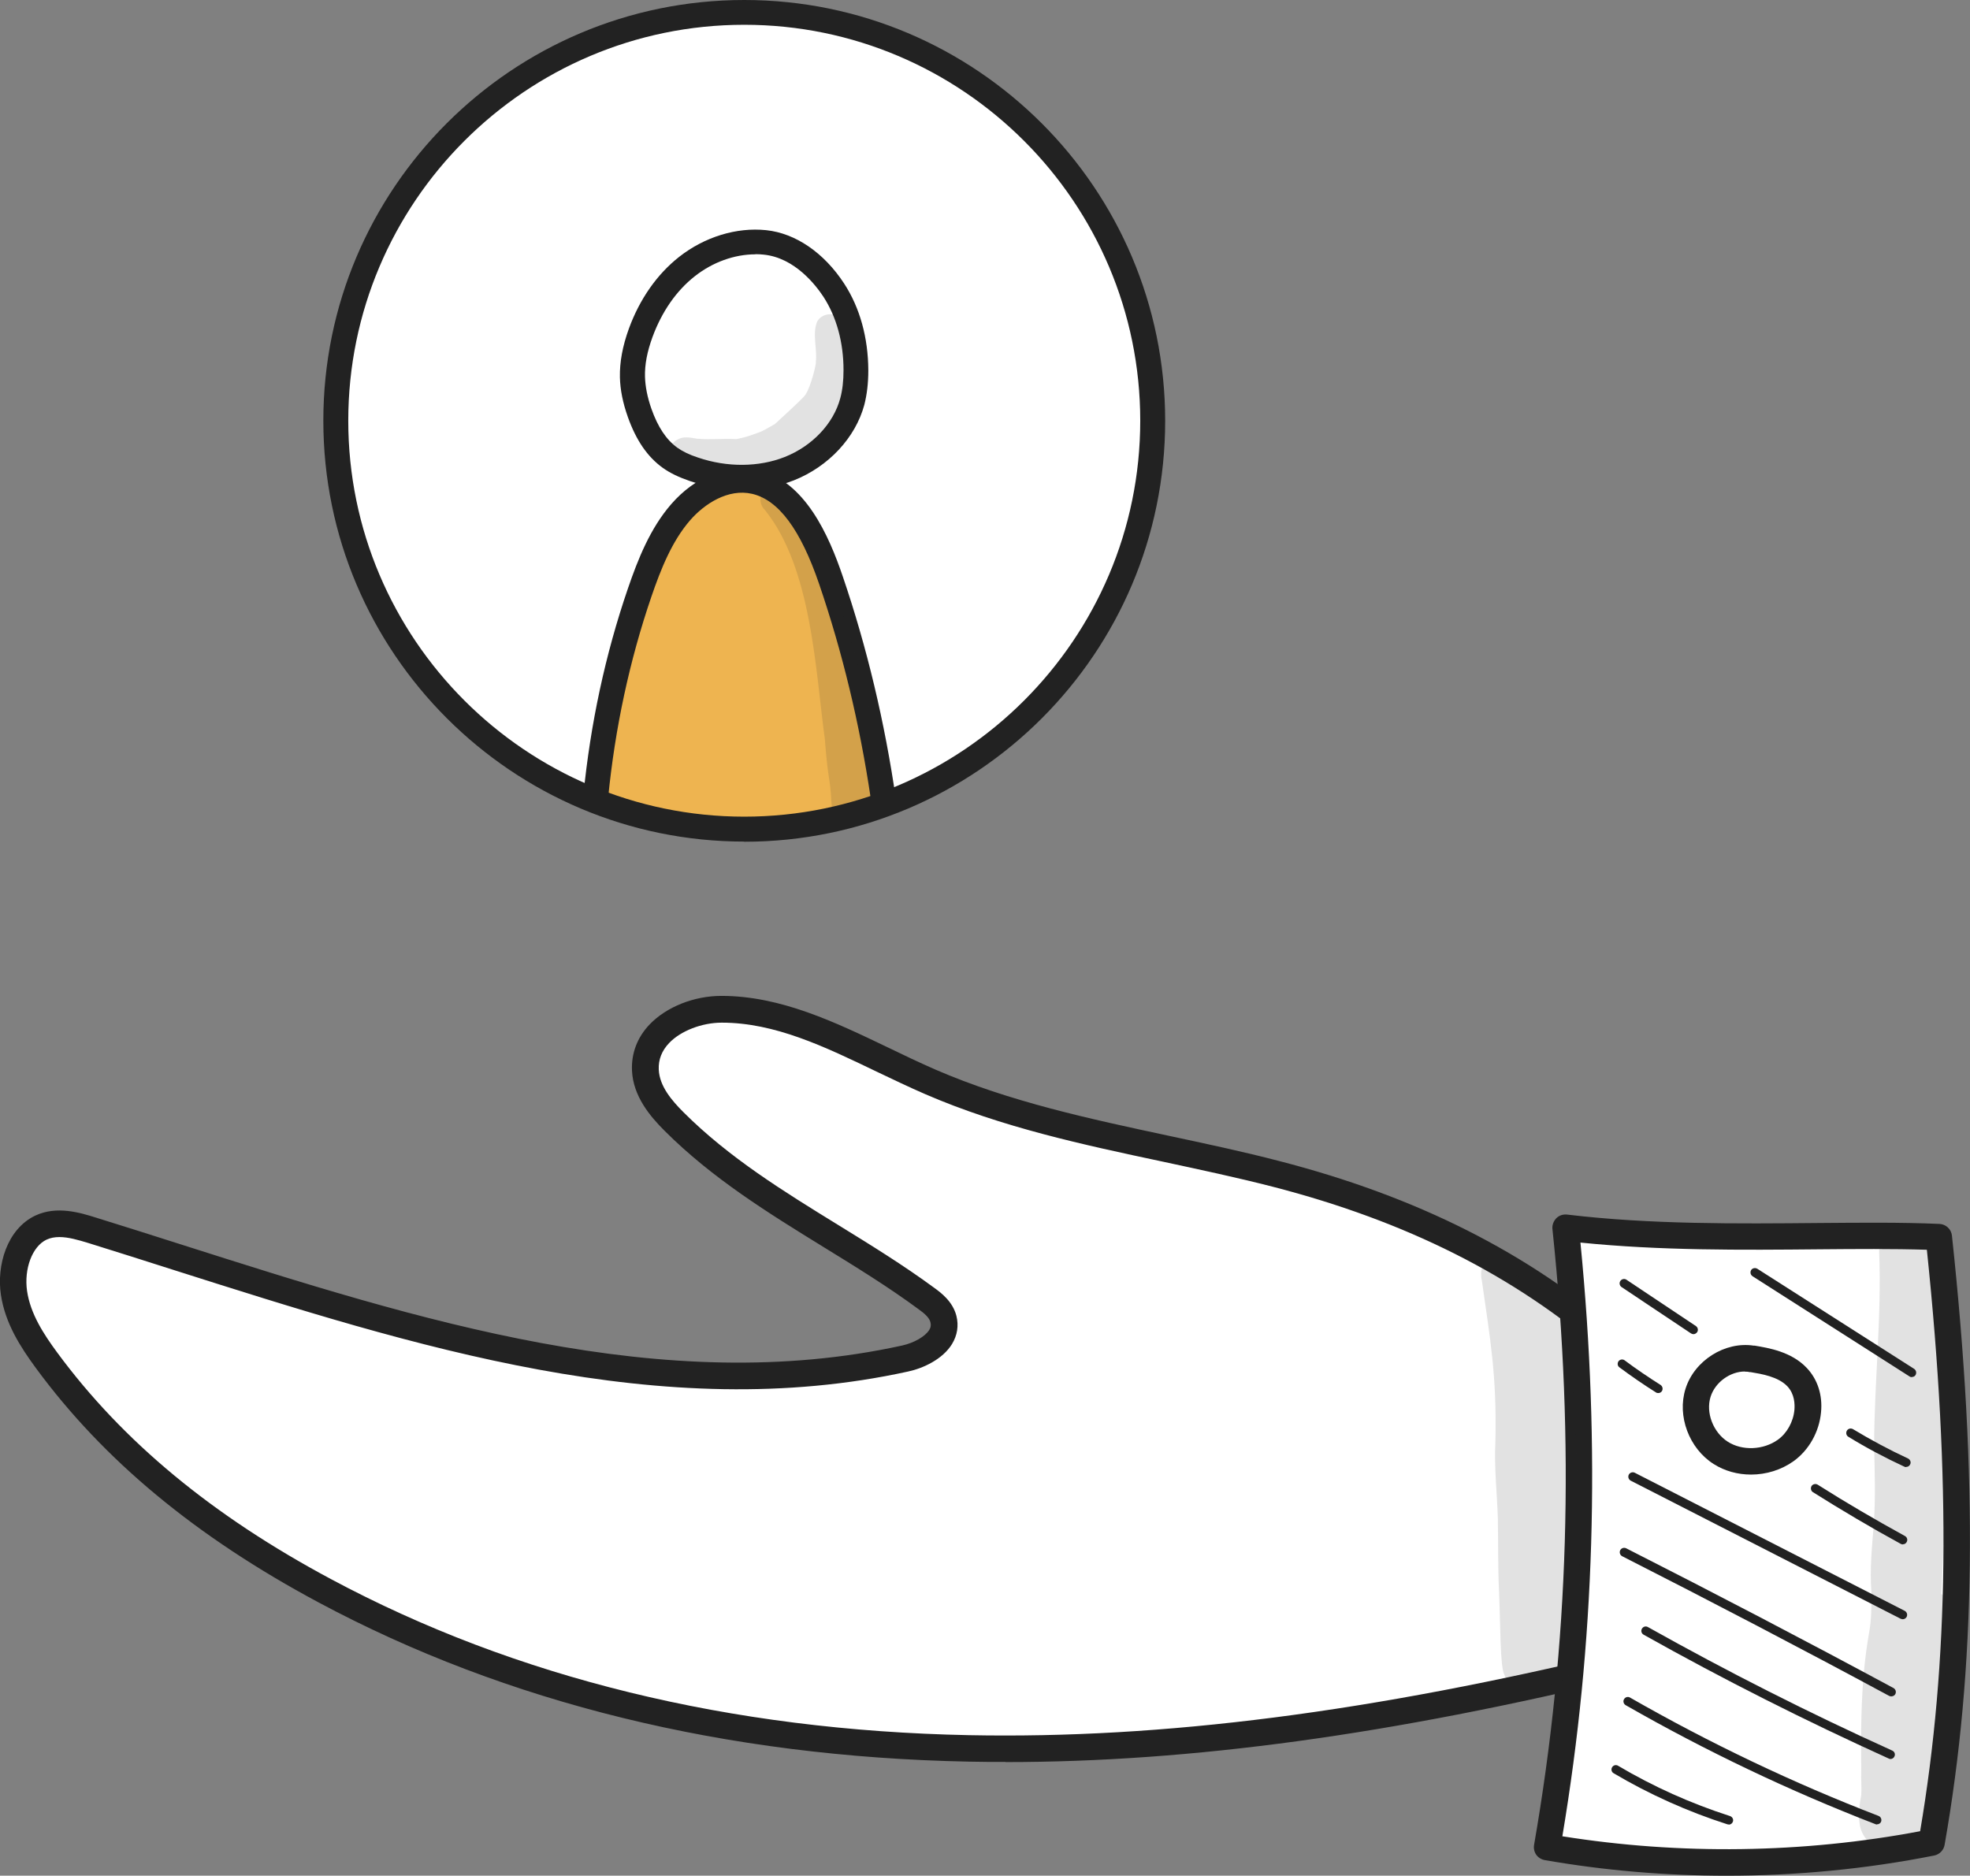
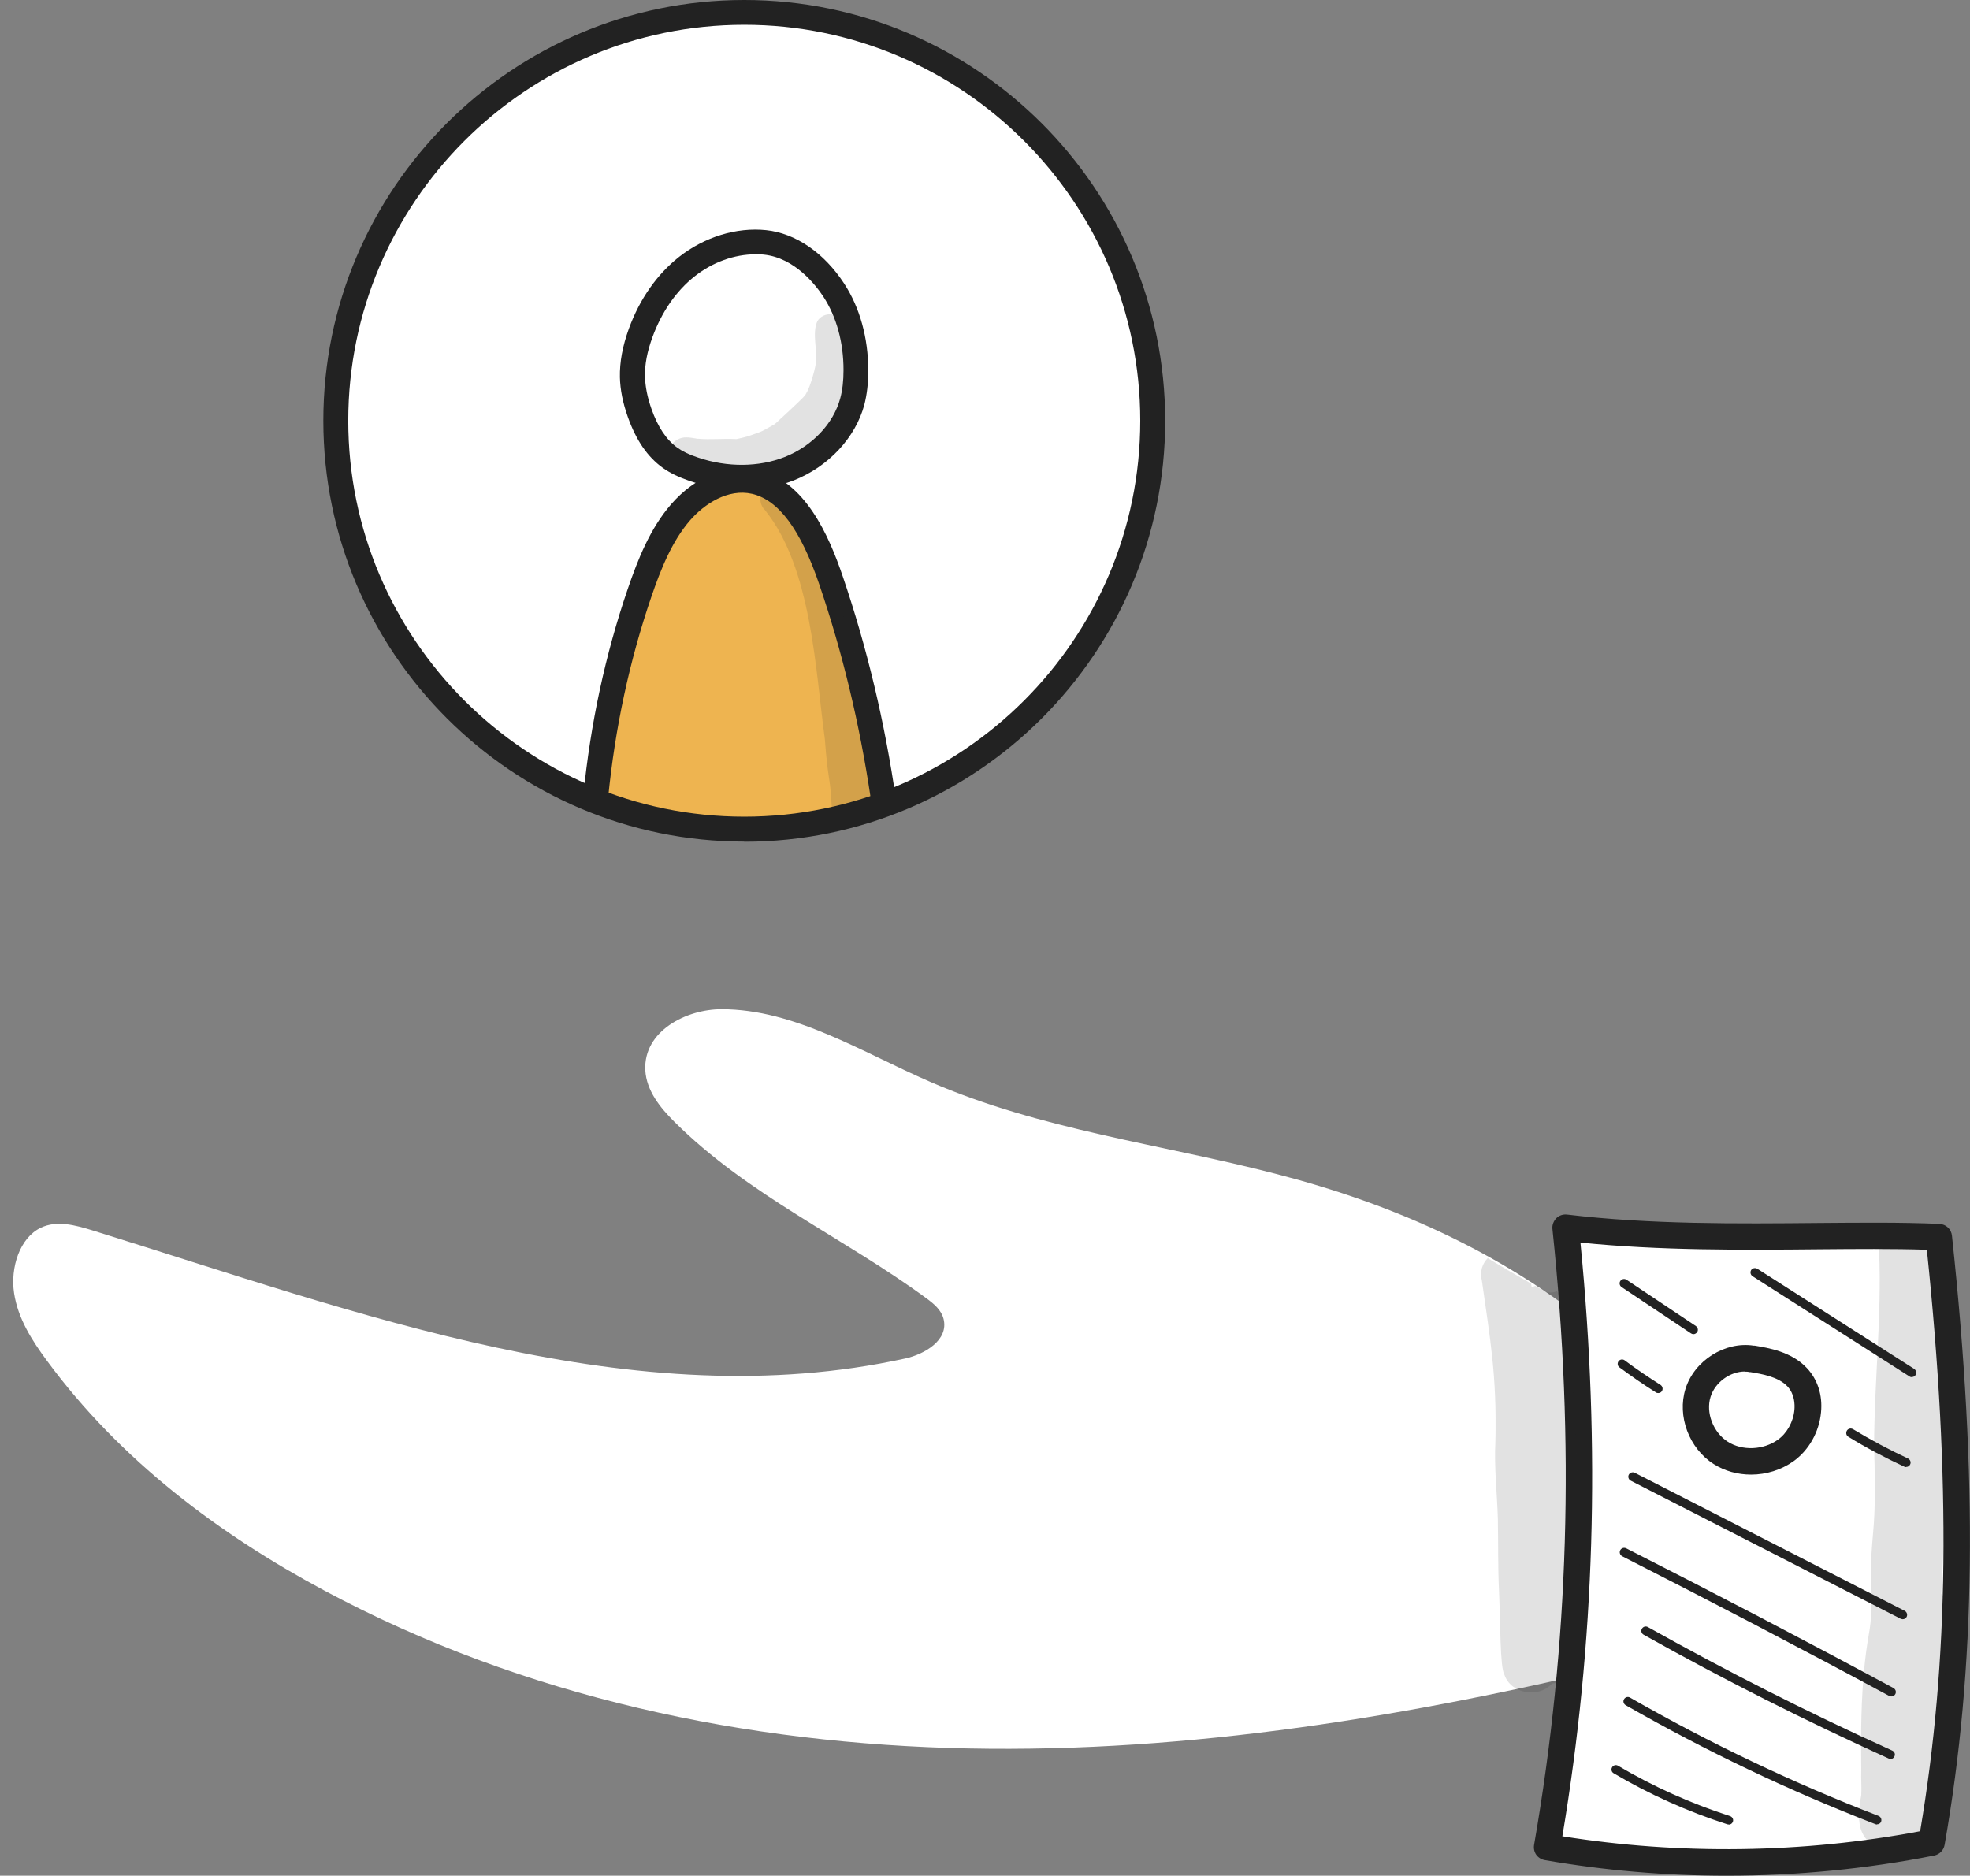
<svg xmlns="http://www.w3.org/2000/svg" id="Calque_2" width="128.8" height="122.65" viewBox="0 0 128.8 122.65">
  <rect x="0" y="0" width="128.8" height="122.65" fill="#808080" stroke="none" />
  <defs>
    <style>.cls-1{fill:#fff;}.cls-2{fill:#222;}.cls-3{fill:none;opacity:.13;}.cls-4{fill:#eeb450;}</style>
  </defs>
  <g id="Layer_1">
    <path class="cls-1" d="m106.36,108.8c-14.15,3.43-28.57,5.82-43.04,5.53-14.47-.29-29.03-3.32-42.1-10.32-6.85-3.67-13.34-8.49-18.17-15.06-.96-1.3-1.88-2.74-2.13-4.4-.25-1.67.37-3.61,1.75-4.27,1.05-.5,2.25-.17,3.36.17,17.42,5.4,35.42,12.27,53.16,8.38,1.26-.28,2.85-1.2,2.5-2.59-.15-.59-.64-.99-1.1-1.33-5.44-4-11.66-6.73-16.52-11.58-.9-.9-1.81-2.01-1.88-3.36-.12-2.57,2.7-3.98,4.98-3.98,4.8,0,9.17,2.81,13.65,4.75,7.23,3.14,15.05,4.06,22.61,6.02,7.56,1.95,15.24,5.2,22.01,11.09,2.01,2.09,3.83,4.35,5.46,6.74,1.93,2.84,3.61,6.49,2.14,9.59-.93,1.96-2.74,3.67-6.67,4.62Z" />
-     <path class="cls-2" d="m65.74,115.21c-.82,0-1.63,0-2.44-.02-15.87-.32-30.17-3.82-42.49-10.42-7.99-4.28-14.03-9.28-18.46-15.31-1.02-1.39-2.01-2.93-2.29-4.79-.29-1.91.39-4.3,2.24-5.18,1.41-.67,2.96-.19,3.98.13,1.86.58,3.74,1.17,5.61,1.77,15.48,4.93,31.49,10.02,47.1,6.59.77-.17,1.5-.59,1.76-1.01.11-.17.13-.33.08-.52-.08-.31-.42-.59-.77-.84-1.99-1.47-4.14-2.79-6.22-4.07-3.57-2.2-7.27-4.48-10.39-7.6-.95-.95-2.05-2.25-2.13-3.93-.05-1.13.34-2.17,1.15-3.02,1.1-1.15,2.9-1.87,4.7-1.87h0c3.87,0,7.44,1.72,10.9,3.38,1.01.49,2.06.99,3.09,1.44,4.87,2.11,10.13,3.23,15.22,4.32,2.38.51,4.85,1.03,7.26,1.66,9,2.32,16.31,6.01,22.36,11.28.02.02.04.03.06.05,2.03,2.12,3.9,4.42,5.55,6.86,2.8,4.12,3.54,7.63,2.2,10.44-1.22,2.57-3.52,4.19-7.25,5.09h0c-15.62,3.79-28.68,5.58-40.82,5.58ZM3.88,80.89c-.3,0-.58.05-.84.17-.93.44-1.48,1.91-1.27,3.36.22,1.49,1.08,2.81,1.97,4.02,4.28,5.81,10.13,10.66,17.89,14.81,12.08,6.47,26.12,9.9,41.71,10.21,12.68.25,26.29-1.5,42.82-5.5h0c4.18-1.01,5.48-2.86,6.1-4.15,1.05-2.22.36-5.16-2.07-8.73-1.59-2.34-3.39-4.56-5.34-6.6-5.84-5.07-12.91-8.63-21.63-10.88-2.37-.61-4.82-1.13-7.19-1.64-5.17-1.1-10.52-2.24-15.55-4.42-1.06-.46-2.12-.97-3.15-1.46-3.43-1.65-6.67-3.21-10.14-3.21h0c-1.3,0-2.69.54-3.44,1.33-.48.5-.71,1.09-.68,1.74.05,1.09.85,2.02,1.62,2.79,2.98,2.98,6.59,5.2,10.08,7.35,2.11,1.3,4.29,2.64,6.34,4.15.41.3,1.18.87,1.42,1.81.16.64.06,1.28-.29,1.85-.61.99-1.88,1.58-2.86,1.79-16.07,3.53-32.3-1.64-48-6.63-1.87-.6-3.74-1.19-5.6-1.77-.69-.21-1.32-.39-1.89-.39Z" />
    <path class="cls-1" d="m126.3,120.48c-8.25,1.64-16.86,1.74-25.15.3,2.34-13.49,2.63-26.96,1.21-40.5,5.49.65,11.06.6,16.6.55,2.67-.02,5.33-.05,7.81.06,1.41,13.12,1.86,26.33-.47,39.59Z" />
    <path class="cls-2" d="m112.9,122.65c-4,0-8-.34-11.9-1.02-.23-.04-.43-.17-.56-.35-.13-.19-.18-.42-.14-.65,2.28-13.11,2.67-26.28,1.2-40.26-.03-.26.07-.52.25-.71.19-.19.45-.27.71-.24,5.45.65,11.06.6,16.49.55,2.66-.02,5.36-.05,7.85.06.43.02.78.35.82.77,1.71,15.94,1.56,28.22-.48,39.83-.06.35-.33.63-.68.7-4.43.88-9,1.32-13.56,1.32Zm-10.76-2.58c7.7,1.23,15.75,1.12,23.4-.33,1.88-11.09,2.02-22.87.44-38.02-2.24-.07-4.65-.05-6.98-.03-5.16.05-10.46.09-15.67-.44,1.32,13.44.94,26.16-1.18,38.81Zm24.15.41h0,0Z" />
-     <path class="cls-1" d="m114.51,88.85c-1.49-.24-3.05.78-3.5,2.22-.45,1.44.21,3.12,1.48,3.93,1.27.81,3.03.72,4.25-.16,1.49-1.07,2-3.46.74-4.79-.84-.88-2.16-1.07-2.98-1.2Z" />
    <path class="cls-2" d="m114.48,96.42c-.86,0-1.72-.23-2.44-.69-1.61-1.02-2.4-3.14-1.84-4.92.58-1.85,2.58-3.11,4.46-2.82h.07c.89.15,2.39.39,3.4,1.46.71.75,1.04,1.78.93,2.9-.12,1.28-.79,2.47-1.79,3.19-.81.58-1.8.88-2.78.88Zm-.4-6.74c-.96,0-1.94.7-2.24,1.65-.33,1.04.17,2.33,1.12,2.94.95.61,2.33.55,3.28-.13.59-.42,1.01-1.17,1.08-1.95.03-.36.02-1.03-.46-1.54-.61-.64-1.7-.81-2.41-.93h-.07c-.1-.03-.2-.03-.3-.03Z" />
    <path class="cls-2" d="m113.03,119.3s-.06,0-.09-.01c-2.59-.83-5.09-1.95-7.44-3.34-.14-.08-.18-.26-.1-.39.08-.14.26-.18.39-.1,2.31,1.37,4.77,2.47,7.32,3.29.15.05.24.21.19.36-.04.12-.15.2-.27.2Z" />
    <path class="cls-2" d="m122.72,119.3s-.07,0-.1-.02c-5.62-2.17-11.11-4.79-16.33-7.78-.14-.08-.19-.26-.11-.39.08-.14.25-.19.39-.11,5.2,2.98,10.67,5.59,16.25,7.74.15.06.22.22.17.37-.04.11-.15.18-.27.18Z" />
    <path class="cls-2" d="m123.61,115.02s-.08,0-.12-.03c-5.43-2.46-10.83-5.18-16.03-8.1-.14-.08-.19-.25-.11-.39.08-.14.25-.19.39-.11,5.19,2.91,10.56,5.63,15.98,8.08.15.07.21.24.14.38-.05.11-.15.17-.26.17Z" />
    <path class="cls-2" d="m123.67,110.93s-.09-.01-.14-.03c-5.77-3.11-11.65-6.18-17.47-9.14-.14-.07-.2-.25-.13-.39.07-.14.24-.2.39-.13,5.83,2.96,11.71,6.03,17.48,9.14.14.08.19.25.12.39-.05.1-.15.15-.25.15Z" />
    <path class="cls-2" d="m124.4,105.88s-.09-.01-.13-.03l-17.65-9.03c-.14-.07-.2-.25-.13-.39.07-.14.25-.2.39-.13l17.65,9.03c.14.07.2.25.13.39-.05.1-.15.16-.26.16Z" />
-     <path class="cls-2" d="m124.41,100.99s-.09-.01-.14-.04c-1.94-1.06-3.87-2.2-5.74-3.38-.13-.08-.17-.26-.09-.4.09-.13.26-.17.4-.09,1.86,1.18,3.78,2.3,5.71,3.36.14.08.19.25.11.39-.05.1-.15.15-.25.15Z" />
    <path class="cls-2" d="m124.62,95.93s-.08,0-.12-.03c-1.25-.58-2.48-1.23-3.65-1.95-.14-.08-.18-.26-.1-.4.08-.14.26-.18.4-.1,1.16.7,2.37,1.35,3.6,1.92.14.07.21.24.14.38-.05.11-.15.17-.26.17Z" />
    <path class="cls-2" d="m125,90.05c-.05,0-.11-.01-.16-.05l-10.26-6.55c-.13-.09-.17-.26-.09-.4.08-.13.26-.17.4-.09l10.26,6.55c.13.09.17.26.09.4-.05.09-.15.13-.24.13Z" />
    <path class="cls-2" d="m108.42,91.09c-.05,0-.11-.01-.15-.04-.81-.51-1.61-1.06-2.39-1.64-.13-.09-.15-.27-.06-.4.1-.13.28-.15.4-.06.76.57,1.56,1.11,2.35,1.61.13.09.17.26.09.4-.06.09-.15.13-.24.13Z" />
    <path class="cls-2" d="m110.72,87.24c-.06,0-.11-.02-.16-.05l-4.54-3.03c-.13-.09-.17-.27-.08-.4.09-.13.27-.17.4-.08l4.54,3.03c.13.09.17.27.08.4-.06.08-.15.13-.24.13Z" />
    <g class="cls-3">
      <path class="cls-2" d="m127.38,104.87c-.09-.27-.26-.49-.46-.65.31-4.81.24-10.94-.1-16.21-.08-1.52-.12-3.04-.15-4.57-.09-.76.04-1.58-.25-2.29-.71-1.85-3.58-1.28-3.56.72.17,4.21-.31,8.41-.33,12.61.04,1.73.1,3.46-.02,5.19-.12,1.47-.27,2.94-.16,4.41.03,2.67-.16,2.19-.43,4.67-.25,2.34-.26,4.69-.23,7.04-.02.53.03,1.06,0,1.59-.1.58-.22,1.17-.12,1.75.11,1.55,1.99,2.54,3.32,1.71.52-.29.85-.79,1.01-1.35,0,0,0,0,0,0,0-.01,0-.03.01-.04,0-.01,0-.02,0-.03.05-.15.07-.31.08-.47,0-.02,0-.04,0-.06.06-.23.11-.46.16-.69.38-1,.68-6.06,1.05-8.86.13-1.06.17-2.13.27-3.2.04-.42.12-.87-.1-1.26Z" />
    </g>
    <g class="cls-3">
      <path class="cls-2" d="m103.28,103.02c0-3.03-.17-6.06-.26-9.09,0-1.86-.26-3.71-.41-5.56-.16-1.19-.08-2.77-.7-3.8-.04-.05-.08-.09-.12-.14-.26.11-.58.12-.83-.02-.2-.11-.39-.22-.58-.33-.08.03-.16.06-.24.1-.01-.08-.02-.17-.04-.25-.95-.54-1.9-1.09-2.83-1.66-.35.35-.54.87-.38,1.5.53,3.75.98,6.17.88,10.48-.09,1.68.11,3.36.16,5.04.03,1.61,0,3.22.08,4.83.09,2.01.06,4.93.35,5.39.42,1.24,2.21,1.55,3.08.61,0-.01.01-.02.02-.03.24-.03.47-.09.68-.22.4-.27.72-.62.84-1.09,0,0,0,0,0,0,.18-.51.21-1.06.2-1.6-.12-1.39.07-2.76.09-4.15Z" />
    </g>
    <ellipse class="cls-1" cx="48.83" cy="27.37" rx="26.93" ry="27.25" />
    <path class="cls-4" d="m49.4,54.11c1.94,0,3.85-.25,5.71-.76.75-.21,1.5-.46,2.22-.76-.81-5.23-2.04-10.37-3.64-15.39-.75-2.36-1.94-5.02-4.35-5.57-1.61-.37-3.32.41-4.47,1.6-1.15,1.19-1.83,2.75-2.42,4.29-1.79,4.67-2.97,9.57-3.54,14.55,3.3,1.28,6.97,2.04,10.48,2.05Z" />
    <path class="cls-2" d="m57.68,53.25c-.31,0-.6-.17-.74-.47-.1-.21-.1-.44-.02-.64-.72-4.83-1.85-9.52-3.36-13.94-1.22-3.58-2.66-5.51-4.39-5.91-1.57-.36-3.12.66-4.05,1.73-1.19,1.37-1.92,3.21-2.53,4.99-1.43,4.18-2.38,8.6-2.83,13.16-.04.45-.45.77-.89.73-.45-.04-.77-.44-.73-.89.46-4.68,1.44-9.23,2.91-13.52.66-1.93,1.46-3.94,2.83-5.52,1.58-1.82,3.74-2.69,5.65-2.25,3.11.71,4.67,4.32,5.57,6.97,1.58,4.63,2.75,9.54,3.48,14.6.05.35-.13.7-.45.85l-.11.06c-.11.05-.23.07-.34.07Z" />
    <g class="cls-3">
      <path class="cls-2" d="m55.17,21.14c-.26-.74-1.37-.79-1.74-.12-.34.82.01,1.76-.09,2.63.05.15-.38,1.74-.63,2.06-.09.15.07-.07.13-.14-.07.09-.19.24-.26.34-.04.04-.07.08-.11.12-.59.58-1.2,1.14-1.81,1.7-1.09.62-.84.47-1.77.8-.24.07-.48.13-.73.18-.02,0-.04,0-.06,0-.82-.04-1.65.05-2.47-.02-.04,0-.06,0-.09-.01-.43-.07-.88-.17-1.27.08-.91.49-.72,1.97.29,2.22,1.11.27,2.25.63,3.4.53,1.43-.12,2.75-.8,3.97-1.52,3.35-1.72,4.2-6.11,3.22-8.85Z" />
    </g>
    <g class="cls-3">
      <path class="cls-2" d="m53.93,48.34c.21,2.8.33,2.3.43,4.14.03.34.05.69.07,1.03.23-.05.46-.1.68-.16.87-.24,1.74-.53,2.57-.91.13-.06.25-.12.38-.19-.22-1.29-.48-2.68-.77-3.93-.59-2.66-1.28-5.29-2.1-7.89-.69-2.26-1.3-4.56-2.39-6.67-.29-.59-.66-1.13-1.08-1.64-.23-.31-.55-.57-.96-.56-.9-.03-1.41,1.17-.74,1.8,3.06,3.82,3.29,10.47,3.91,14.98Z" />
    </g>
    <path class="cls-2" d="m48.5,32.02c-1.13,0-2.28-.19-3.38-.56-.73-.25-1.3-.52-1.79-.87-1-.72-1.74-1.8-2.28-3.32-.33-.93-.5-1.78-.52-2.6-.02-.99.17-2.03.59-3.19.71-1.94,1.85-3.56,3.29-4.69,1.66-1.3,3.74-1.94,5.68-1.74h0c1.92.2,3.78,1.47,5.1,3.49,1.03,1.58,1.57,3.54,1.58,5.67,0,.86-.09,1.59-.26,2.26-.58,2.15-2.34,4.04-4.61,4.94-1.05.41-2.22.62-3.41.62Zm.89-15.39c-1.37,0-2.79.51-3.96,1.43-1.21.95-2.16,2.32-2.77,3.98-.35.96-.51,1.8-.49,2.59.02.64.15,1.33.42,2.1.42,1.19.97,2.02,1.69,2.54.35.25.78.46,1.36.65,1.91.65,3.98.63,5.67-.04,1.79-.71,3.19-2.18,3.63-3.85.14-.52.21-1.12.21-1.83,0-1.82-.46-3.48-1.31-4.79-.5-.76-1.87-2.55-3.9-2.76h0c-.18-.02-.36-.03-.55-.03Z" />
    <path class="cls-2" d="m48.66,55.03c-15.17,0-27.52-12.34-27.52-27.52S33.48,0,48.66,0s27.52,12.34,27.52,27.52-12.34,27.52-27.52,27.52Zm0-53.41c-14.28,0-25.89,11.62-25.89,25.89s11.62,25.89,25.89,25.89,25.89-11.62,25.89-25.89S62.93,1.62,48.66,1.62Z" />
  </g>
</svg>